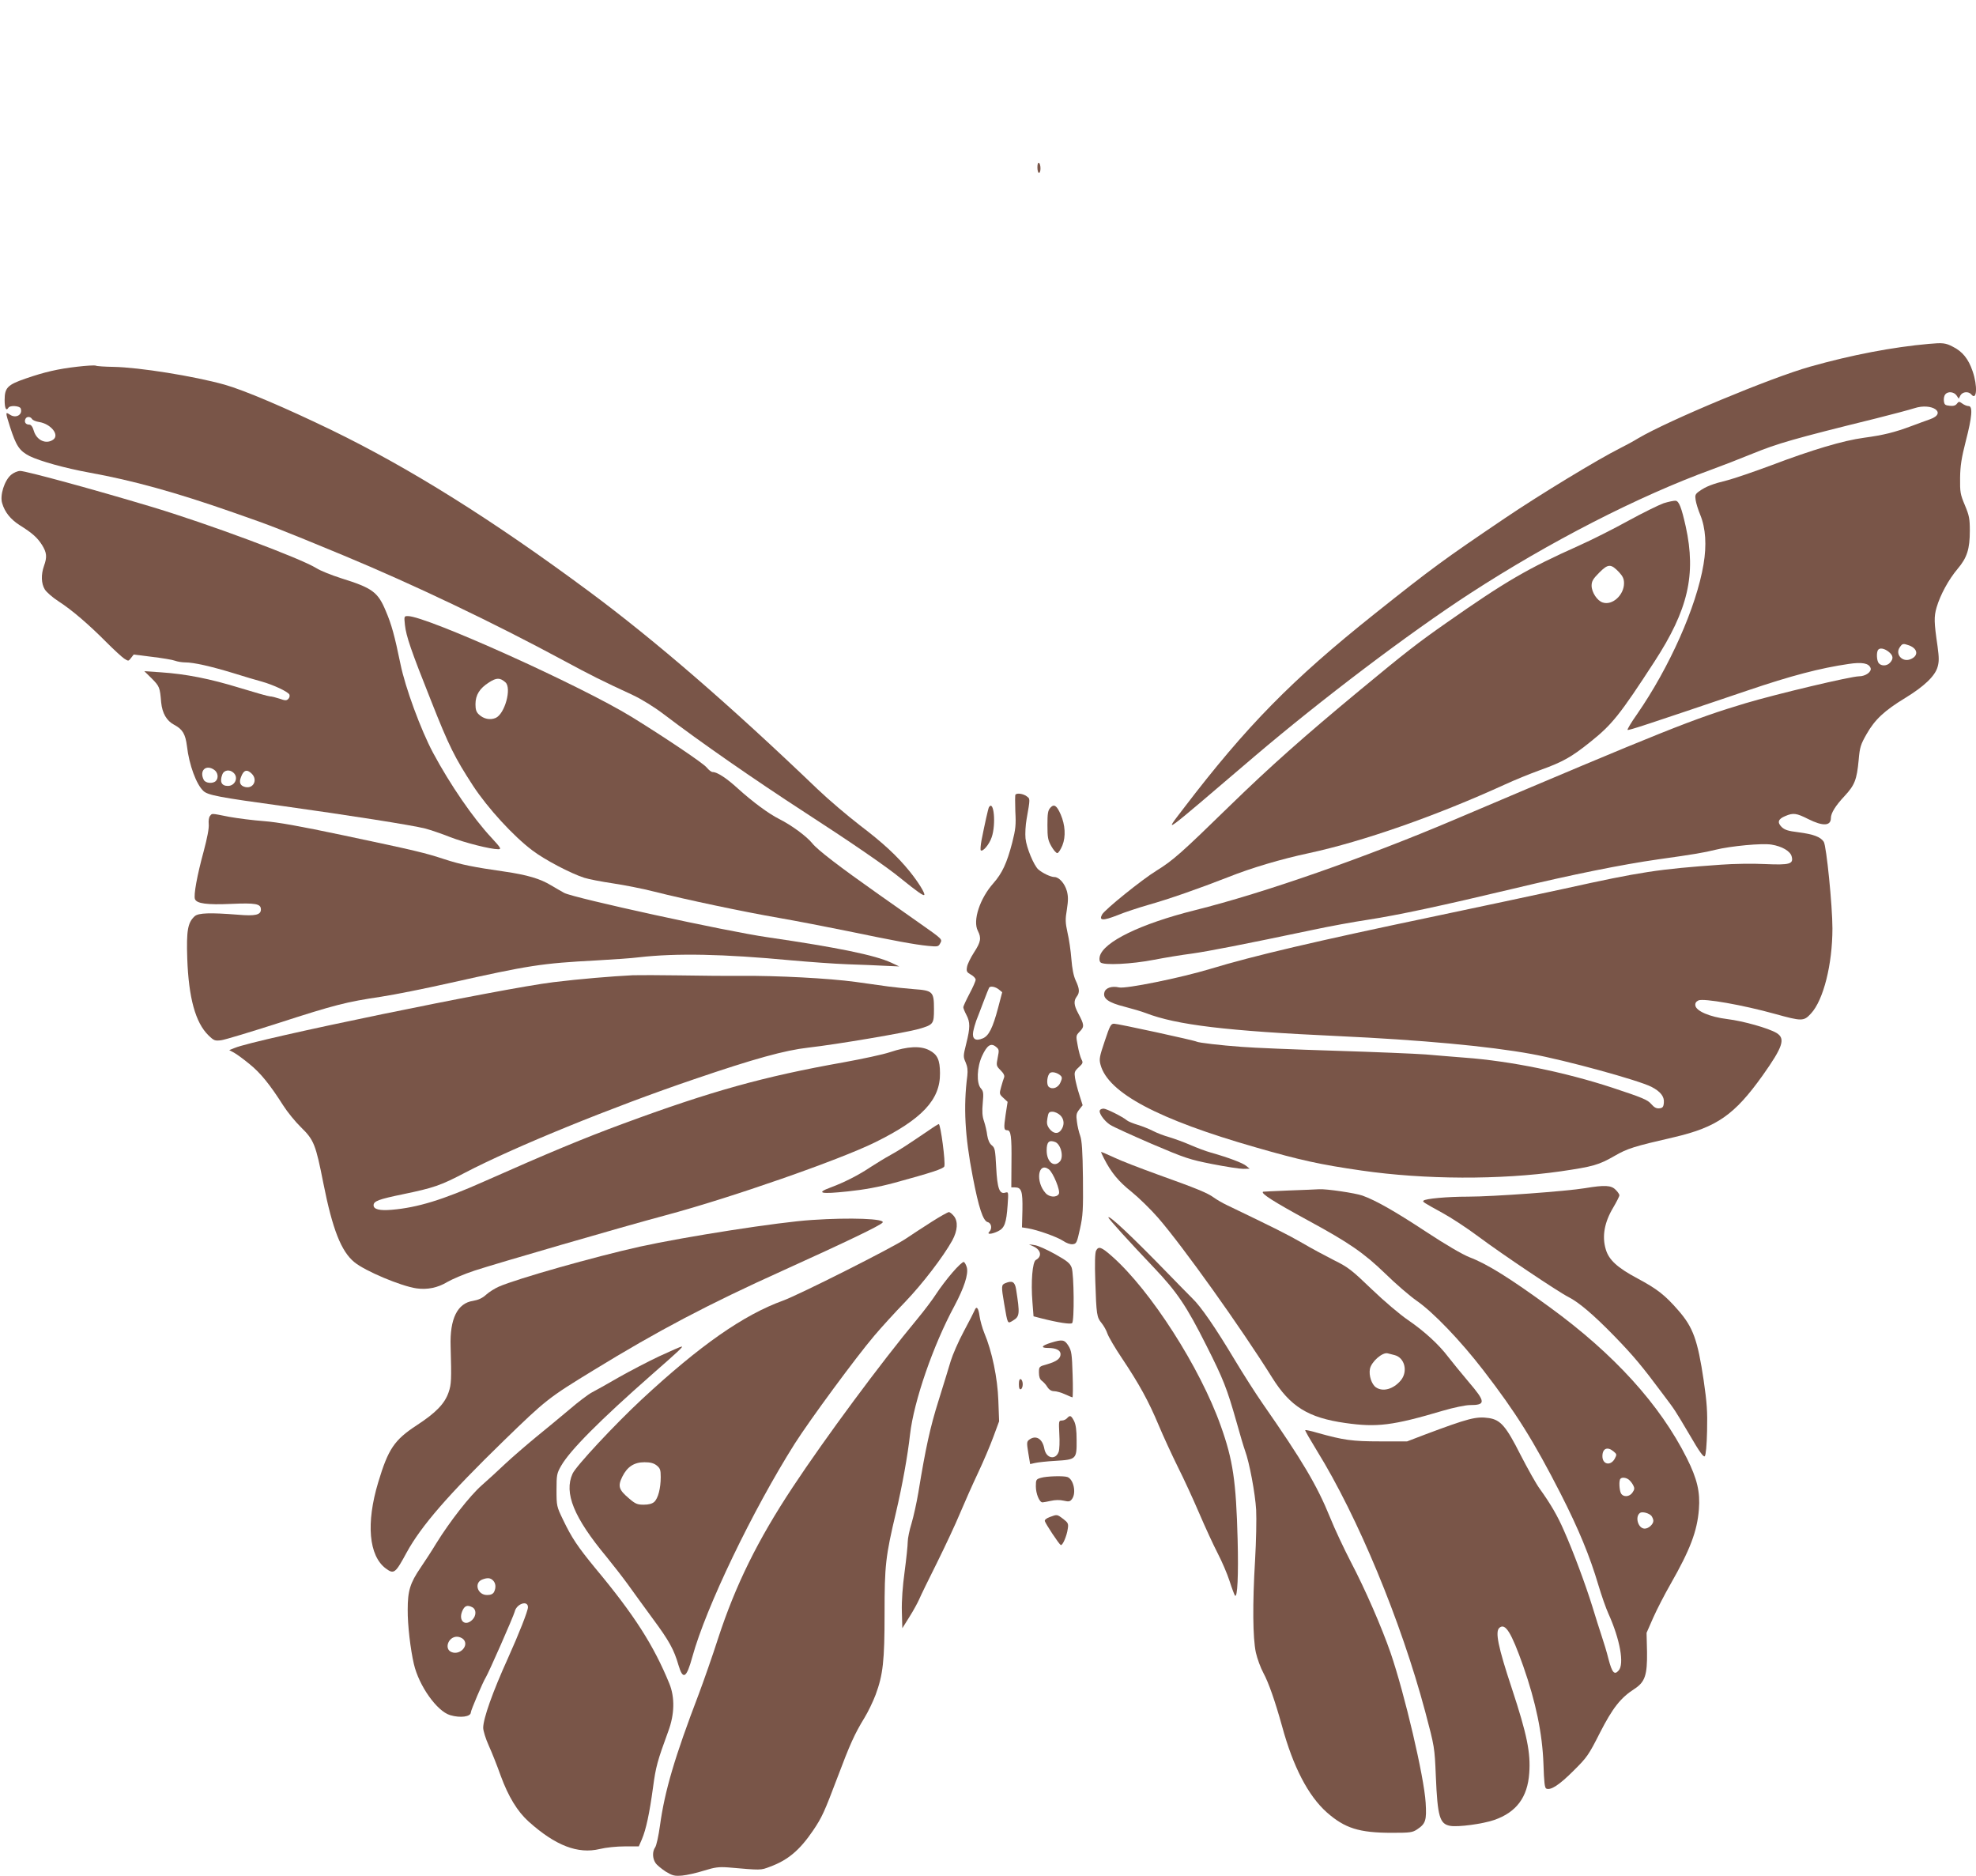
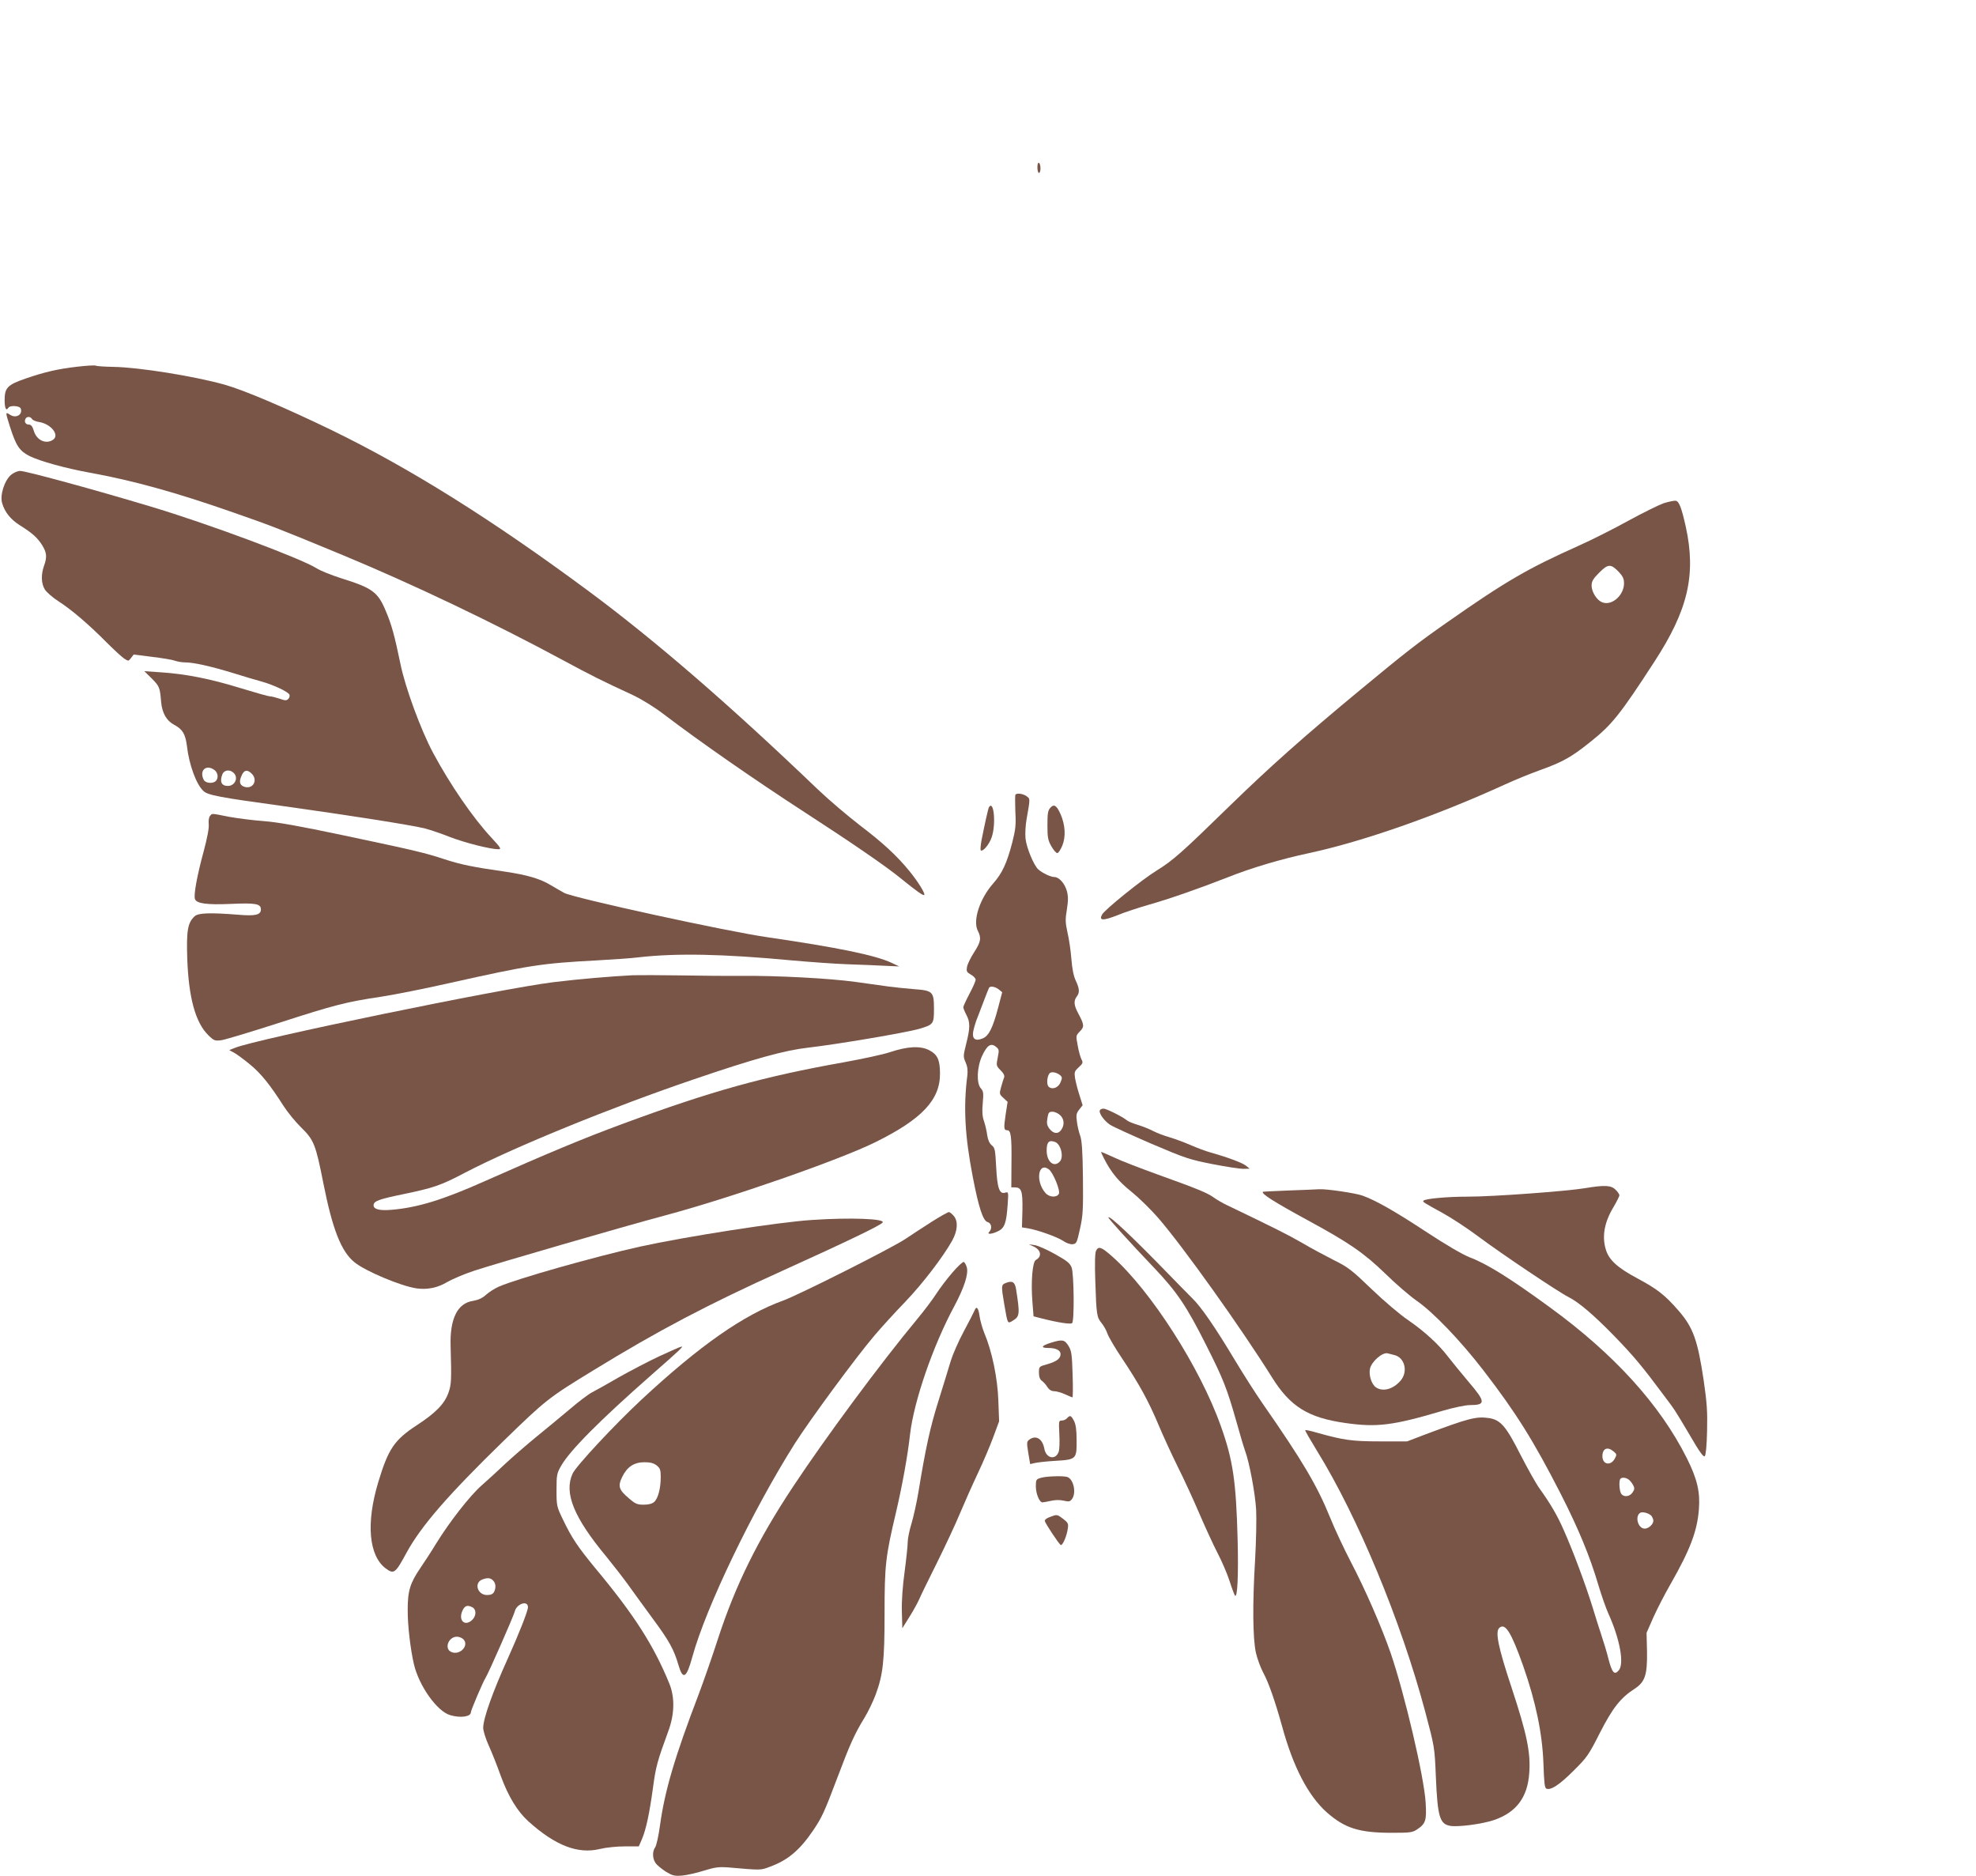
<svg xmlns="http://www.w3.org/2000/svg" version="1.0" width="1280pt" height="1215pt" viewBox="0 0 1280 1215" preserveAspectRatio="xMidYMid meet">
  <g transform="translate(0,1215) scale(0.1,-0.1)" fill="#795548" stroke="none">
    <path d="M6720 11066 c0 -20 5 -36 10 -36 6 0 10 13 10 29 0 17 -4 33 -10 36 -6 4 -10 -8 -10 -29z" />
-     <path d="M12495 9923 c-234 -21 -499 -71 -771 -148 -252 -71 -917 -348 -1113 -464 -29 -18 -81 -46 -115 -63 -144 -72 -521 -301 -746 -453 -401 -271 -472 -323 -845 -620 -536 -427 -830 -726 -1237 -1259 -131 -172 -161 -193 458 335 434 369 999 797 1394 1054 517 336 1094 632 1570 805 58 21 177 67 265 103 160 65 262 95 797 227 108 27 220 57 248 66 115 38 215 -31 103 -71 -27 -9 -82 -30 -123 -45 -107 -40 -179 -58 -305 -75 -135 -18 -336 -78 -600 -178 -110 -41 -238 -85 -284 -97 -98 -24 -141 -41 -183 -71 -27 -19 -29 -26 -24 -58 3 -20 16 -63 30 -96 35 -86 42 -196 21 -320 -46 -275 -220 -666 -431 -971 -37 -52 -64 -98 -61 -101 6 -5 112 30 777 255 283 96 470 145 655 172 87 13 130 5 142 -26 9 -24 -32 -54 -74 -54 -53 0 -533 -114 -738 -175 -336 -101 -505 -168 -1880 -752 -579 -246 -1236 -476 -1685 -588 -352 -88 -592 -205 -616 -299 -4 -17 -2 -32 5 -39 21 -20 202 -11 346 17 72 14 182 32 245 40 107 15 333 59 790 155 102 22 262 51 355 65 189 29 475 90 940 201 379 91 701 156 940 190 230 32 297 44 365 61 101 25 305 44 365 34 69 -11 123 -43 131 -77 13 -49 -13 -56 -172 -49 -78 4 -206 2 -285 -4 -408 -29 -520 -46 -1013 -155 -188 -41 -566 -121 -841 -179 -770 -161 -1175 -256 -1455 -341 -192 -58 -546 -130 -591 -120 -47 11 -88 -3 -95 -32 -11 -40 27 -67 131 -93 50 -13 111 -31 137 -41 199 -77 524 -116 1243 -149 539 -25 975 -65 1255 -116 220 -40 694 -170 778 -213 58 -30 84 -63 80 -102 -2 -28 -8 -35 -29 -37 -19 -2 -33 5 -53 28 -23 27 -56 41 -253 106 -305 100 -657 172 -953 194 -74 6 -189 15 -255 21 -66 5 -331 16 -590 24 -258 8 -528 19 -600 25 -140 10 -282 27 -294 34 -13 8 -509 116 -534 116 -21 0 -27 -11 -61 -113 -34 -101 -37 -116 -27 -153 49 -182 373 -354 1006 -535 288 -83 415 -111 685 -150 409 -59 897 -61 1290 -5 211 31 246 41 349 100 83 48 124 61 385 121 278 65 392 145 574 400 132 186 149 239 90 275 -52 31 -214 77 -319 90 -114 14 -202 52 -207 88 -2 15 4 25 20 33 34 15 289 -30 494 -87 177 -49 188 -49 235 2 81 87 139 319 139 551 0 147 -39 534 -56 561 -21 32 -66 49 -165 62 -66 8 -88 15 -108 34 -30 30 -23 52 24 71 51 22 72 19 149 -20 94 -47 146 -45 146 7 0 32 30 80 89 143 65 70 79 105 91 233 7 83 13 101 52 169 53 93 115 151 250 233 121 74 192 141 209 200 10 34 10 60 0 134 -23 157 -24 191 -6 253 24 81 77 179 136 249 61 72 79 128 79 247 0 77 -4 98 -32 165 -30 71 -32 85 -31 177 1 79 9 129 37 239 41 158 46 226 18 226 -10 0 -28 7 -40 16 -21 15 -24 15 -36 -1 -8 -11 -23 -16 -46 -13 -30 3 -35 7 -38 31 -2 16 2 35 9 43 17 21 56 17 73 -7 l14 -21 11 21 c14 25 53 28 71 6 36 -43 41 56 8 151 -27 80 -66 128 -129 159 -46 24 -64 26 -154 18z m-128 -1953 c58 -22 62 -69 7 -90 -51 -20 -98 32 -69 76 18 27 22 28 62 14z m-133 -41 c30 -24 33 -45 9 -71 -20 -22 -56 -23 -73 -3 -13 16 -16 67 -5 85 10 16 40 12 69 -11z" />
    <path d="M500 9775 c-123 -14 -211 -34 -335 -77 -116 -40 -135 -59 -135 -139 0 -54 10 -74 25 -49 10 16 72 12 79 -5 15 -40 -30 -67 -69 -41 -31 20 -31 19 0 -79 40 -124 61 -155 127 -189 68 -33 229 -78 388 -107 281 -51 557 -127 931 -258 256 -89 295 -105 709 -276 462 -192 979 -439 1435 -685 174 -94 242 -128 445 -222 57 -27 137 -76 200 -124 239 -182 591 -426 910 -633 292 -189 532 -353 624 -429 104 -84 147 -115 153 -108 8 8 -39 84 -94 152 -82 101 -173 185 -323 299 -79 61 -203 166 -275 235 -571 547 -1050 961 -1480 1280 -626 464 -1160 798 -1668 1045 -298 144 -565 258 -693 294 -197 55 -552 112 -719 115 -55 1 -107 4 -115 8 -8 3 -62 0 -120 -7z m-293 -338 c4 -8 25 -17 46 -20 76 -12 134 -83 92 -114 -46 -33 -108 -5 -126 57 -8 27 -18 40 -30 40 -22 0 -33 16 -25 35 7 19 32 19 43 2z" />
    <path d="M72 9075 c-43 -36 -74 -133 -58 -184 17 -58 54 -104 113 -142 83 -52 114 -80 145 -128 31 -50 34 -78 13 -136 -20 -57 -18 -114 5 -152 11 -18 51 -53 90 -78 84 -54 194 -148 311 -266 47 -47 98 -94 113 -104 28 -18 28 -18 45 4 l17 22 119 -15 c66 -8 133 -19 148 -25 16 -6 46 -11 67 -11 55 0 165 -25 310 -69 69 -22 152 -46 185 -55 75 -21 172 -66 180 -85 3 -8 0 -21 -8 -28 -11 -11 -20 -11 -56 2 -24 8 -52 15 -62 15 -10 0 -98 25 -196 55 -192 59 -348 90 -513 101 l-105 7 48 -47 c50 -51 53 -57 61 -155 7 -70 35 -119 84 -145 55 -29 73 -60 83 -138 14 -122 61 -249 107 -291 29 -27 103 -41 512 -97 423 -59 839 -124 925 -146 33 -9 105 -33 160 -55 96 -37 261 -79 313 -79 21 0 17 8 -43 73 -120 128 -269 345 -380 552 -79 148 -180 422 -211 575 -38 184 -58 257 -95 343 -51 123 -87 149 -289 212 -63 20 -135 49 -160 65 -102 64 -698 287 -1076 400 -359 108 -806 230 -843 230 -17 0 -42 -11 -59 -25z m1316 -1911 c24 -17 29 -53 10 -72 -19 -19 -66 -15 -78 7 -31 60 14 103 68 65z m126 -20 c32 -31 8 -84 -38 -84 -41 0 -54 27 -36 74 11 30 49 35 74 10z m117 -5 c40 -40 10 -99 -43 -86 -32 8 -41 29 -27 64 17 47 39 53 70 22z" />
    <path d="M10777 8891 c-31 -11 -135 -62 -230 -114 -94 -52 -239 -125 -322 -162 -329 -147 -472 -230 -853 -497 -189 -132 -266 -192 -562 -437 -366 -303 -584 -497 -841 -747 -320 -312 -370 -356 -478 -423 -93 -57 -336 -253 -352 -284 -22 -40 6 -41 98 -5 48 20 140 50 203 68 131 37 326 105 515 179 150 60 346 118 525 156 351 76 821 240 1270 445 63 29 164 70 225 92 148 53 205 85 328 184 139 111 190 174 414 519 218 335 271 563 203 874 -28 125 -44 166 -66 168 -10 1 -45 -6 -77 -16z m-289 -447 c24 -26 32 -43 32 -71 0 -77 -76 -146 -138 -125 -36 11 -72 67 -72 109 0 28 9 44 50 85 57 57 75 58 128 2z" />
-     <path d="M2623 8103 c8 -74 40 -167 170 -493 116 -294 153 -367 272 -550 94 -143 260 -325 384 -418 79 -60 246 -148 336 -177 28 -9 111 -25 185 -36 74 -11 196 -35 270 -54 197 -50 580 -131 807 -170 109 -19 311 -58 448 -86 299 -62 427 -86 517 -95 62 -6 67 -5 78 16 15 28 19 24 -140 136 -69 48 -186 131 -260 183 -251 177 -395 287 -428 329 -36 45 -135 118 -215 158 -68 34 -173 112 -267 197 -73 67 -134 107 -164 107 -8 0 -25 13 -38 29 -22 28 -268 193 -483 326 -331 204 -1333 655 -1453 655 -24 0 -25 -1 -19 -57z m651 -372 c42 -37 -4 -206 -64 -231 -36 -15 -77 -6 -107 22 -18 16 -23 33 -23 67 0 60 27 103 87 141 49 32 72 32 107 1z" />
    <path d="M6578 7004 c-3 -3 -3 -51 -1 -108 5 -88 2 -116 -20 -203 -35 -134 -65 -198 -122 -263 -88 -99 -135 -242 -101 -308 24 -47 20 -72 -25 -141 -22 -34 -43 -77 -45 -94 -5 -28 -1 -34 25 -49 17 -9 31 -24 31 -33 0 -9 -18 -50 -40 -91 -22 -42 -40 -81 -40 -87 0 -7 9 -29 20 -50 25 -47 25 -83 -1 -186 -20 -80 -20 -85 -4 -121 12 -28 15 -51 11 -87 -26 -201 -16 -389 35 -653 39 -203 67 -287 97 -295 24 -6 31 -42 10 -63 -18 -18 16 -16 57 4 42 20 54 53 62 168 6 86 6 88 -15 82 -38 -12 -52 28 -59 165 -6 112 -8 125 -28 141 -15 12 -25 34 -30 65 -3 27 -13 68 -21 92 -11 31 -13 64 -8 117 6 65 4 77 -12 95 -30 33 -26 138 8 211 32 69 57 85 89 59 21 -17 22 -21 12 -70 -10 -51 -10 -54 19 -83 20 -20 27 -35 22 -47 -4 -9 -12 -36 -19 -61 -12 -43 -12 -46 14 -70 l28 -26 -13 -84 c-13 -89 -11 -100 11 -100 23 0 29 -39 27 -207 l-1 -163 23 0 c43 0 51 -24 49 -146 l-3 -113 38 -6 c65 -11 190 -56 228 -81 22 -15 47 -24 63 -22 24 3 27 9 47 100 19 86 21 122 19 330 -2 174 -7 243 -18 273 -8 22 -18 63 -21 91 -6 42 -4 54 15 78 l22 28 -21 67 c-12 36 -24 85 -28 108 -6 39 -4 45 24 71 27 25 29 30 17 52 -7 14 -18 54 -24 89 -12 63 -12 64 14 91 30 31 29 43 -11 118 -28 52 -30 80 -9 108 20 26 18 51 -7 104 -14 30 -23 77 -28 140 -4 52 -15 129 -25 170 -14 64 -15 86 -4 150 9 58 9 85 0 119 -14 50 -51 91 -81 91 -24 0 -76 25 -104 49 -29 26 -77 141 -83 201 -3 30 0 87 7 125 24 137 24 131 -1 149 -23 16 -60 21 -71 10z m-108 -1262 l22 -18 -26 -99 c-35 -133 -61 -184 -100 -200 -47 -20 -70 -4 -62 43 4 21 13 53 20 72 8 19 28 73 46 120 18 47 34 88 37 93 8 13 40 7 63 -11z m399 -557 c12 -11 12 -19 1 -44 -14 -35 -52 -50 -76 -30 -18 14 -11 78 9 91 15 9 47 0 66 -17z m-2 -257 c27 -25 30 -64 7 -96 -20 -29 -51 -25 -77 9 -15 21 -18 35 -12 68 6 36 10 41 33 41 14 0 36 -10 49 -22z m-32 -174 c38 -15 58 -100 29 -128 -38 -39 -84 1 -84 73 0 55 15 70 55 55z m-41 -177 c28 -21 76 -138 65 -159 -14 -25 -61 -23 -86 5 -67 74 -49 205 21 154z" />
    <path d="M6804 6919 c-16 -18 -19 -37 -19 -113 0 -79 3 -97 25 -136 14 -25 31 -45 39 -45 7 0 22 23 33 50 23 58 18 132 -11 200 -26 59 -43 70 -67 44z" />
    <path d="M6406 6922 c-5 -9 -27 -108 -48 -214 -6 -32 -8 -61 -5 -65 13 -12 56 39 71 85 29 84 14 245 -18 194z" />
    <path d="M1360 6865 c-7 -8 -10 -31 -8 -52 3 -25 -9 -88 -33 -178 -42 -153 -66 -284 -56 -308 11 -29 78 -38 234 -31 159 7 193 1 193 -36 0 -35 -35 -44 -149 -34 -179 14 -256 12 -280 -10 -45 -41 -54 -93 -48 -274 9 -254 53 -415 137 -497 36 -35 42 -37 83 -32 24 3 192 54 373 112 362 117 436 136 664 170 85 13 286 53 445 89 515 115 592 127 950 146 105 6 227 14 272 20 245 28 546 22 993 -20 113 -10 275 -22 360 -25 85 -3 196 -7 245 -10 l90 -4 -51 24 c-106 49 -344 98 -802 165 -266 38 -1250 253 -1317 287 -16 9 -55 31 -85 49 -70 43 -156 68 -300 89 -202 29 -283 45 -390 80 -129 42 -177 54 -660 156 -280 59 -419 84 -510 91 -69 5 -170 18 -226 28 -121 24 -109 23 -124 5z" />
    <path d="M4100 5834 c-139 -7 -344 -24 -515 -45 -336 -41 -1934 -370 -2065 -426 l-35 -14 30 -16 c17 -9 62 -42 101 -74 73 -59 133 -134 219 -269 26 -41 78 -105 115 -141 84 -82 95 -111 145 -364 59 -297 115 -439 200 -509 70 -58 304 -156 403 -170 70 -10 138 4 199 41 31 18 110 52 177 74 137 45 952 282 1240 359 419 112 1124 358 1355 472 304 150 422 276 420 447 0 87 -17 122 -69 149 -57 30 -140 26 -254 -12 -44 -15 -180 -44 -301 -66 -518 -92 -859 -187 -1430 -398 -250 -92 -483 -189 -900 -374 -267 -119 -431 -169 -597 -183 -79 -7 -118 3 -118 29 0 27 32 39 192 72 197 41 242 56 400 139 322 168 956 426 1483 605 392 134 590 188 740 205 186 21 632 97 717 121 95 28 98 32 98 129 0 113 -7 120 -131 129 -52 4 -125 12 -164 17 -38 5 -135 19 -215 30 -170 23 -504 41 -745 39 -93 -1 -271 1 -395 3 -124 2 -259 2 -300 1z" />
    <path d="M7125 4960 c-10 -16 26 -68 65 -94 19 -13 141 -68 270 -124 218 -93 246 -102 393 -131 87 -17 177 -31 200 -31 l42 1 -22 18 c-22 19 -115 54 -228 86 -33 9 -94 32 -135 50 -41 18 -102 40 -135 50 -33 9 -80 27 -105 40 -25 13 -70 31 -100 40 -30 9 -62 22 -70 29 -27 23 -133 76 -151 76 -10 0 -21 -4 -24 -10z" />
-     <path d="M6013 4827 c-149 -101 -185 -124 -244 -157 -35 -19 -93 -55 -129 -78 -77 -52 -172 -100 -258 -132 -101 -37 -67 -45 110 -26 106 11 199 28 303 56 234 64 316 90 322 106 9 24 -24 274 -36 274 -3 0 -34 -19 -68 -43z" />
    <path d="M7151 4648 c47 -92 94 -149 178 -216 47 -38 125 -114 172 -168 160 -184 539 -715 739 -1035 118 -189 234 -261 475 -295 204 -29 306 -17 633 80 68 20 146 36 172 36 106 0 105 20 -8 152 -48 57 -106 128 -130 159 -61 81 -154 166 -260 239 -52 35 -157 124 -237 201 -129 124 -152 142 -243 187 -55 28 -149 78 -208 113 -94 54 -178 96 -484 243 -30 14 -69 37 -87 50 -41 30 -109 58 -363 149 -113 41 -241 90 -284 111 -43 20 -81 36 -83 36 -2 0 6 -19 18 -42z m1882 -1274 c66 -16 89 -106 41 -164 -48 -57 -116 -76 -161 -45 -28 19 -47 77 -39 119 9 47 82 111 116 101 8 -2 27 -7 43 -11z" />
    <path d="M10268 4455 c-119 -20 -597 -55 -758 -55 -136 0 -277 -13 -289 -26 -7 -8 -3 -10 124 -80 55 -30 159 -98 231 -152 150 -112 518 -359 584 -392 67 -34 163 -115 301 -257 119 -123 174 -188 311 -372 81 -108 71 -92 173 -264 63 -109 90 -146 98 -138 7 7 13 71 15 164 3 126 -1 182 -22 327 -39 261 -68 343 -164 453 -87 100 -137 139 -266 208 -129 69 -184 119 -204 187 -26 85 -9 177 49 273 21 36 39 71 39 78 0 6 -11 23 -25 36 -28 29 -71 31 -197 10z" />
    <path d="M8350 4440 c-91 -4 -166 -7 -168 -8 -18 -10 67 -64 291 -186 267 -145 361 -210 500 -344 67 -66 158 -144 202 -175 109 -75 286 -260 434 -452 212 -275 325 -456 501 -800 116 -228 188 -402 244 -591 20 -67 49 -150 65 -185 75 -166 104 -327 66 -368 -27 -31 -42 -15 -65 72 -11 45 -32 114 -45 152 -13 39 -40 124 -60 190 -43 139 -125 360 -184 492 -42 97 -88 175 -157 271 -23 31 -78 130 -124 219 -94 186 -129 227 -205 239 -83 12 -132 -1 -415 -107 l-115 -44 -175 0 c-181 0 -237 8 -408 56 -40 12 -75 19 -77 17 -3 -2 32 -62 76 -134 264 -427 544 -1101 701 -1689 61 -230 61 -230 69 -420 11 -261 25 -308 93 -320 51 -9 209 12 285 38 144 50 216 147 227 303 10 132 -15 253 -112 547 -91 274 -110 371 -81 395 38 32 76 -28 154 -248 82 -234 124 -438 131 -632 4 -123 8 -158 19 -162 29 -12 85 25 176 116 88 87 98 102 171 246 82 160 133 226 225 285 67 44 82 89 80 239 l-3 123 43 98 c24 54 75 153 113 219 126 221 172 341 183 483 9 112 -11 197 -78 331 -174 347 -471 674 -887 977 -259 189 -406 281 -522 325 -45 18 -152 80 -281 165 -199 131 -325 203 -412 234 -45 16 -233 44 -280 41 -16 -1 -104 -5 -195 -8z m2101 -1689 c23 -19 23 -21 9 -48 -27 -49 -80 -38 -80 16 0 50 32 64 71 32z m100 -184 c9 -7 21 -22 28 -35 10 -19 10 -28 -4 -48 -19 -29 -60 -32 -75 -5 -11 22 -14 84 -3 94 10 11 36 8 54 -6z m147 -235 c6 -9 12 -22 12 -31 0 -23 -31 -51 -56 -51 -43 0 -65 78 -30 102 15 10 59 -2 74 -20z" />
    <path d="M6035 4237 c-55 -35 -130 -84 -167 -109 -79 -55 -693 -364 -795 -401 -257 -93 -539 -290 -917 -641 -173 -161 -425 -431 -447 -480 -57 -125 8 -284 220 -539 44 -54 106 -134 138 -178 32 -45 105 -145 162 -223 106 -143 137 -200 166 -300 29 -99 52 -85 90 54 88 320 389 946 663 1380 98 154 396 559 516 700 44 52 134 151 201 220 111 116 246 292 304 397 34 63 38 121 11 156 -12 15 -27 27 -33 27 -7 0 -57 -28 -112 -63z m-1781 -1578 c22 -18 26 -28 26 -75 0 -73 -17 -138 -42 -161 -14 -12 -36 -18 -68 -18 -42 0 -54 5 -96 41 -66 56 -73 79 -43 140 32 65 77 94 144 94 38 0 60 -6 79 -21z" />
    <path d="M7180 4265 c0 -8 135 -157 296 -326 148 -156 210 -247 339 -504 110 -218 133 -277 195 -495 22 -80 47 -163 55 -185 28 -75 66 -277 72 -384 3 -58 0 -205 -7 -326 -17 -283 -15 -502 5 -597 9 -40 31 -100 49 -133 34 -63 75 -180 121 -345 72 -264 169 -450 290 -558 116 -102 208 -132 421 -132 120 0 134 2 165 23 54 36 61 58 54 172 -10 168 -136 704 -227 970 -58 167 -165 413 -258 590 -43 83 -104 212 -134 287 -85 209 -179 367 -437 738 -48 69 -128 195 -179 280 -127 212 -221 349 -278 403 -26 26 -96 97 -156 159 -229 236 -386 384 -386 363z" />
    <path d="M5260 4249 c-212 -13 -826 -109 -1116 -173 -296 -66 -797 -208 -913 -259 -25 -11 -62 -34 -82 -52 -25 -23 -51 -34 -85 -40 -101 -15 -151 -116 -145 -295 6 -215 5 -245 -13 -297 -25 -73 -81 -132 -207 -214 -145 -95 -184 -153 -249 -369 -80 -265 -61 -476 49 -558 53 -39 62 -32 135 103 94 172 270 375 630 725 273 265 288 277 581 456 416 255 740 426 1230 647 415 188 627 290 642 309 21 25 -207 34 -457 17z" />
    <path d="M6696 4077 c48 -23 55 -65 14 -87 -22 -12 -33 -142 -22 -275 l7 -90 50 -13 c110 -28 190 -40 200 -31 15 15 12 316 -3 359 -11 29 -28 43 -108 88 -52 29 -112 56 -132 58 l-37 5 31 -14z" />
    <path d="M7100 4050 c-7 -13 -9 -80 -5 -197 7 -219 10 -235 41 -272 13 -16 31 -47 38 -69 8 -22 50 -94 94 -159 111 -166 172 -277 237 -432 31 -74 87 -195 124 -270 38 -75 100 -210 139 -301 39 -91 93 -208 120 -260 27 -52 62 -133 77 -180 15 -47 31 -89 35 -94 16 -17 23 134 17 364 -10 378 -30 514 -109 735 -134 378 -454 877 -704 1098 -70 62 -88 68 -104 37z" />
    <path d="M6170 3909 c-34 -39 -81 -101 -105 -138 -23 -36 -78 -109 -122 -162 -241 -290 -598 -773 -807 -1089 -228 -344 -372 -637 -484 -980 -38 -118 -95 -280 -125 -360 -157 -411 -221 -628 -252 -854 -9 -66 -23 -129 -31 -140 -19 -27 -18 -71 2 -101 9 -14 39 -38 66 -56 45 -27 57 -30 107 -26 31 3 94 17 141 32 71 22 96 25 155 21 219 -19 211 -19 272 4 117 43 193 107 280 235 58 86 72 117 158 344 81 215 110 280 176 388 22 36 54 102 71 147 48 130 58 218 58 526 0 313 6 368 74 655 41 175 76 369 91 505 25 217 150 578 288 833 62 117 91 204 80 248 -5 18 -14 34 -20 36 -6 2 -39 -28 -73 -68z" />
    <path d="M6513 3840 c-27 -11 -28 -18 -8 -135 23 -134 21 -129 56 -108 45 27 46 43 21 203 -8 49 -25 58 -69 40z" />
    <path d="M6313 3663 c-4 -10 -35 -71 -70 -136 -35 -65 -72 -151 -84 -190 -12 -40 -47 -155 -79 -257 -55 -174 -84 -308 -131 -595 -11 -66 -31 -156 -44 -200 -14 -45 -25 -99 -25 -121 0 -23 -9 -109 -20 -192 -13 -95 -20 -190 -18 -259 l3 -108 47 75 c26 41 54 93 63 114 9 22 61 128 115 236 53 107 121 252 149 320 29 69 81 186 116 260 35 74 80 180 100 235 l37 100 -5 135 c-5 145 -41 319 -91 437 -13 32 -27 82 -31 111 -7 52 -20 67 -32 35z" />
    <path d="M6808 3454 c-62 -19 -70 -34 -18 -34 51 0 80 -15 80 -40 0 -28 -24 -47 -85 -65 -55 -15 -55 -16 -55 -55 0 -26 6 -43 18 -52 10 -7 27 -25 36 -40 12 -19 27 -28 45 -28 14 0 46 -9 70 -20 24 -11 46 -20 48 -20 3 0 4 67 1 149 -4 131 -7 153 -27 185 -25 40 -39 43 -113 20z" />
    <path d="M4270 3366 c-74 -35 -193 -97 -265 -138 -71 -41 -149 -85 -171 -96 -23 -12 -88 -61 -145 -110 -57 -48 -156 -130 -219 -181 -63 -52 -151 -128 -196 -170 -44 -42 -113 -105 -154 -141 -76 -67 -206 -233 -295 -377 -27 -45 -72 -114 -100 -155 -69 -101 -84 -151 -84 -273 -1 -99 18 -258 40 -352 33 -142 150 -306 235 -331 67 -20 134 -10 134 18 0 13 79 199 96 225 19 30 180 396 188 427 12 52 86 76 86 29 0 -24 -58 -171 -130 -331 -98 -216 -160 -390 -160 -450 0 -19 16 -71 36 -115 20 -44 55 -132 78 -197 49 -133 107 -229 180 -295 174 -156 319 -212 461 -178 40 10 110 17 162 17 l91 0 20 46 c27 64 49 166 72 335 18 135 28 171 99 365 41 110 43 219 7 308 -101 247 -227 445 -480 748 -114 139 -152 195 -209 314 -41 85 -42 89 -42 192 0 98 2 108 30 157 58 101 251 295 590 593 176 154 203 180 190 179 -6 0 -71 -29 -145 -63z m-1076 -1452 c18 -18 20 -47 6 -75 -8 -13 -21 -19 -45 -19 -62 0 -86 78 -32 100 33 13 54 12 71 -6z m-133 -174 c25 -14 25 -54 -1 -80 -46 -46 -92 -8 -66 55 15 36 33 43 67 25z m-58 -208 c36 -40 -23 -103 -77 -82 -51 19 -23 100 34 100 15 0 34 -8 43 -18z" />
-     <path d="M6600 3185 c0 -25 4 -35 13 -32 6 2 12 16 12 32 0 16 -6 30 -12 33 -9 2 -13 -8 -13 -33z" />
    <path d="M6912 2965 c-7 -8 -22 -15 -34 -15 -20 0 -20 -4 -16 -87 3 -49 1 -100 -4 -115 -20 -56 -81 -44 -93 19 -12 66 -55 91 -98 59 -16 -12 -17 -20 -6 -86 l12 -72 31 7 c17 4 77 11 133 14 135 8 138 11 137 134 0 66 -5 101 -17 125 -19 36 -26 38 -45 17z" />
    <path d="M6743 2579 c-31 -9 -33 -12 -33 -55 0 -48 23 -104 43 -104 6 0 31 5 55 10 26 6 57 7 82 1 35 -8 42 -6 55 12 28 40 9 126 -30 141 -24 9 -135 6 -172 -5z" />
    <path d="M6800 2325 c-20 -7 -34 -18 -32 -26 5 -18 90 -147 103 -155 11 -7 40 58 46 107 5 31 1 38 -30 62 -40 30 -39 30 -87 12z" />
  </g>
</svg>